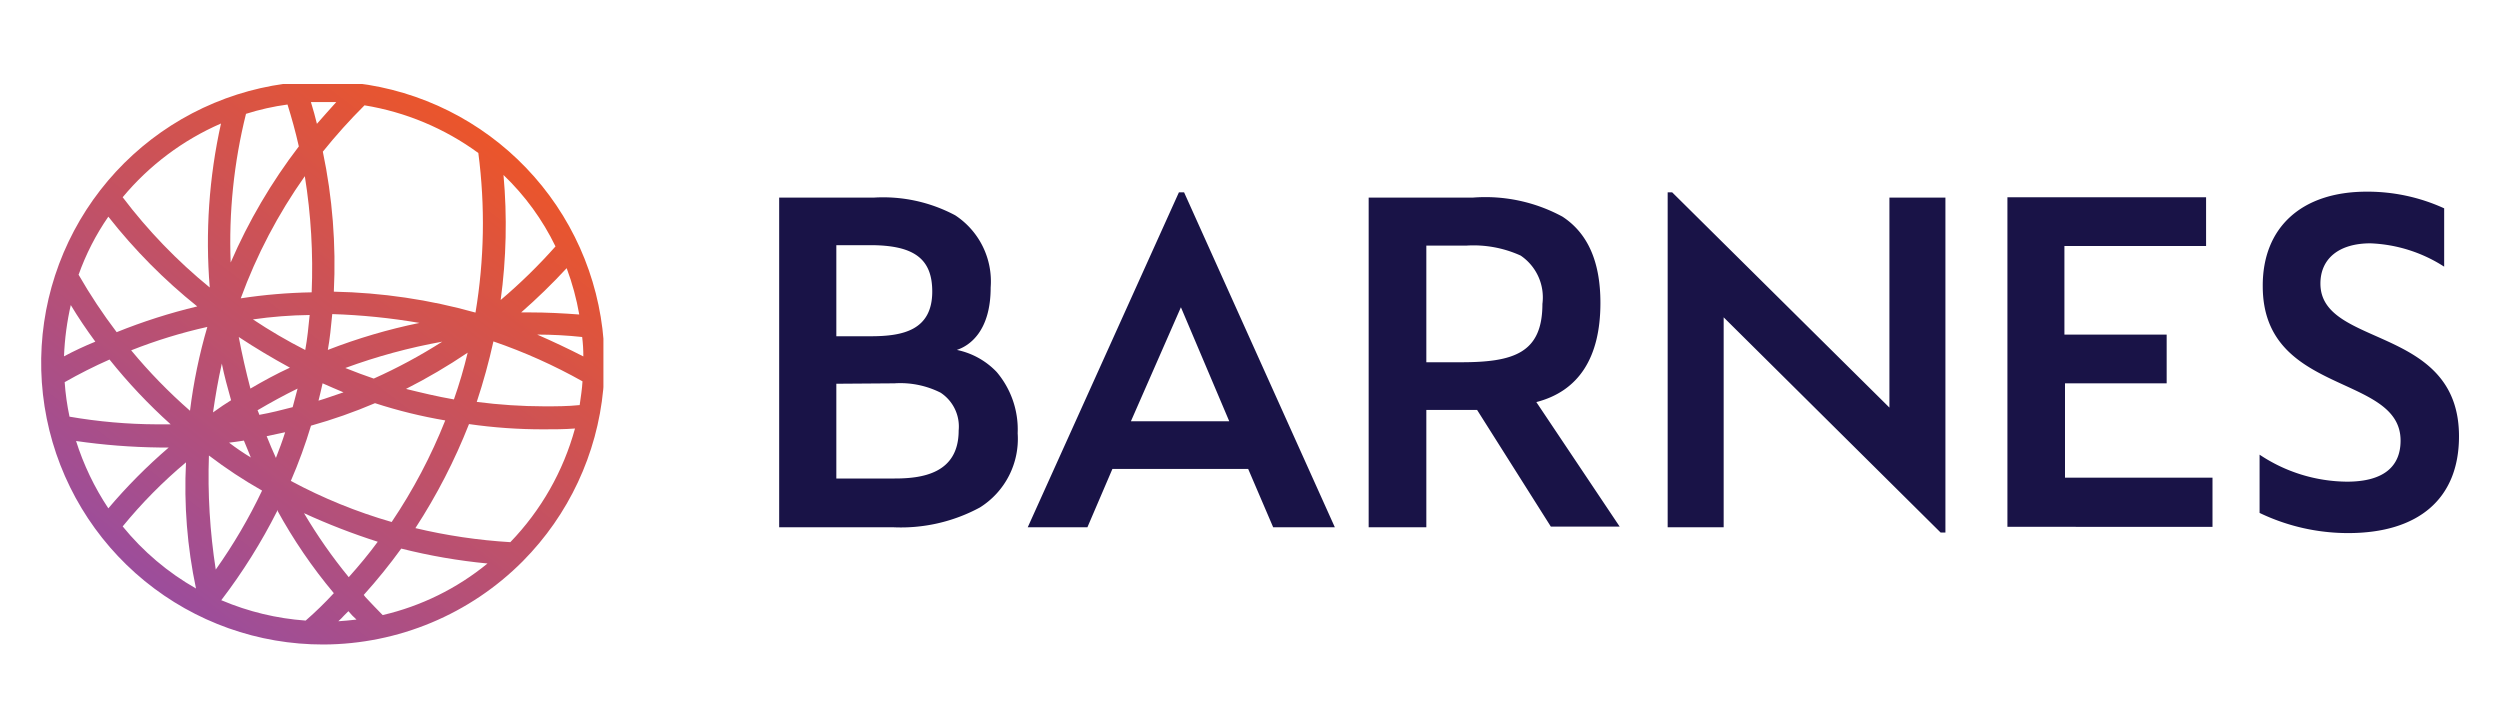
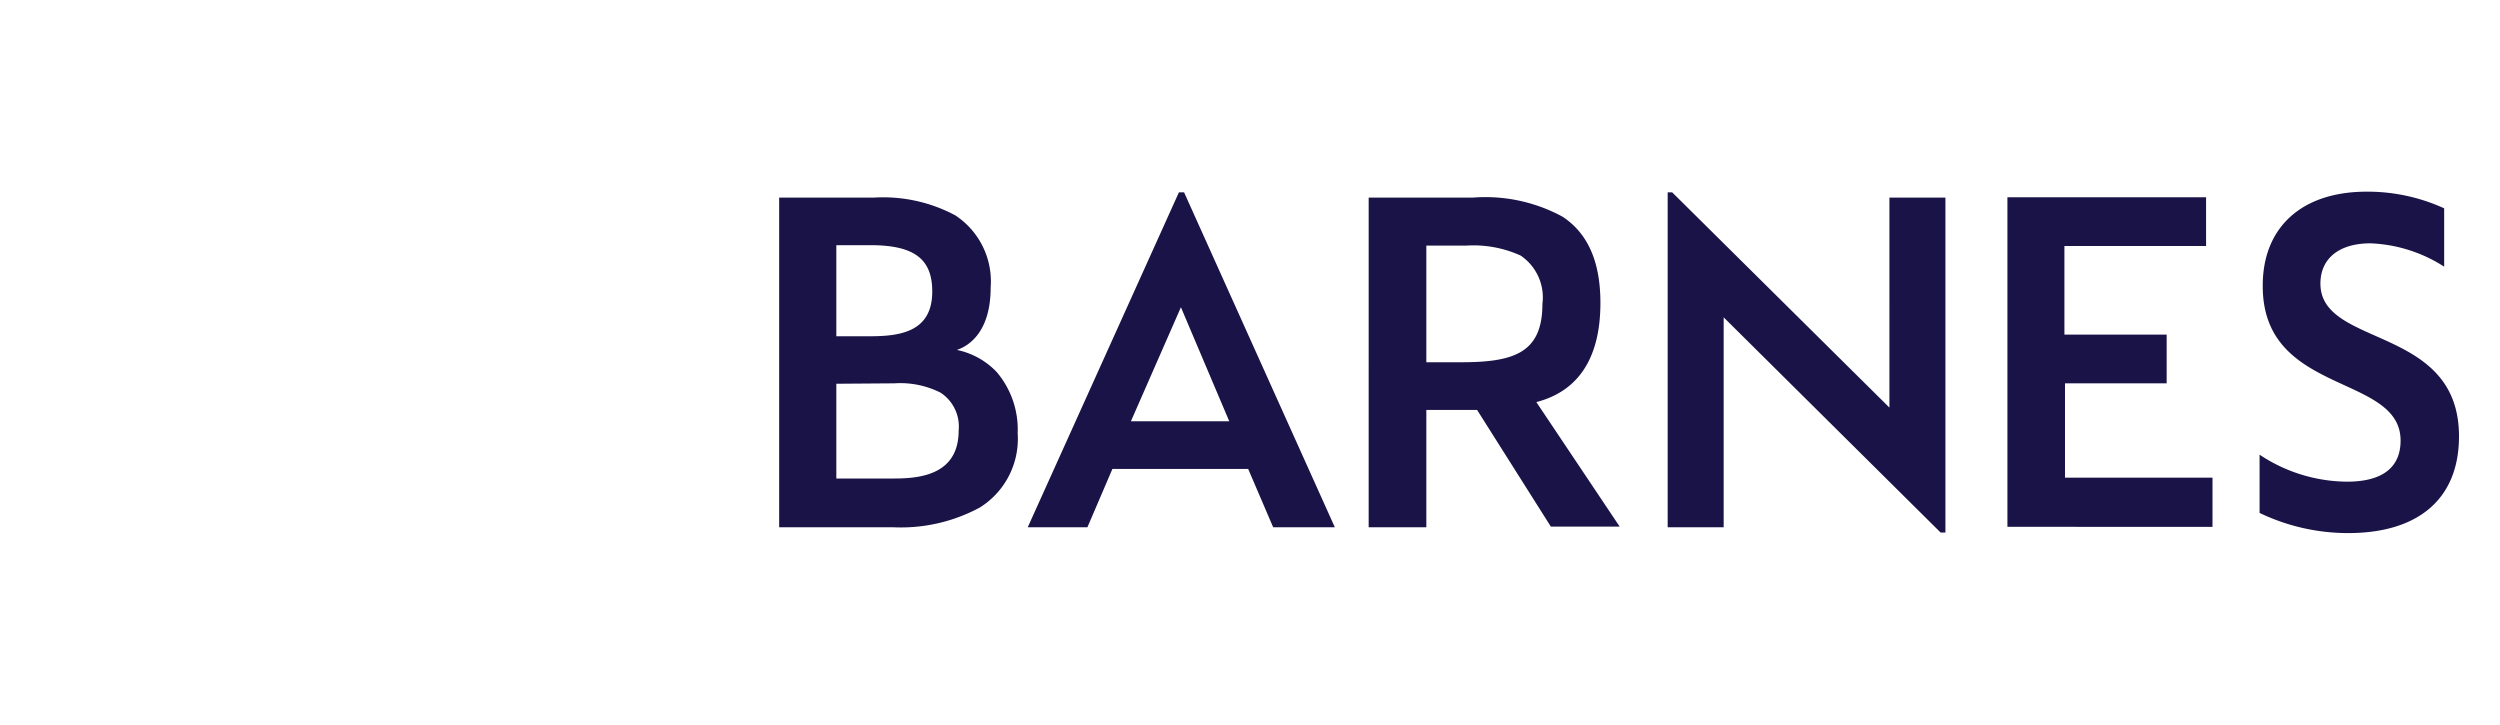
<svg xmlns="http://www.w3.org/2000/svg" id="Layer_1" data-name="Layer 1" viewBox="0 0 300 87">
  <defs>
    <style>.cls-1{fill:none;}.cls-2{clip-path:url(#clip-path);}.cls-3{fill:url(#linear-gradient);}.cls-4{fill:#191347;}</style>
    <clipPath id="clip-path">
-       <path class="cls-1" d="M38.81,77.34a33.8,33.8,0,1,1,23.93-10A33.9,33.9,0,0,1,38.81,77.34Zm3-4-.53.53a8.72,8.72,0,0,1-.68.68c.68-.05,1.36-.1,2.18-.2A9.06,9.06,0,0,1,41.8,73.33Zm-8.56-12h0A68.06,68.06,0,0,1,26.57,72l-.05,0,.1.05a31.59,31.59,0,0,0,10.06,2.42,43.38,43.38,0,0,0,3.38-3.29,61.19,61.19,0,0,1-6.82-10Zm14.9,4.49a66.64,66.64,0,0,1-4.5,5.56l.19.25c.68.72,1.36,1.45,2.08,2.17a30.92,30.92,0,0,0,12.58-6.19,69.17,69.17,0,0,1-10.35-1.79ZM22.32,55.48a57.53,57.53,0,0,0-7.6,7.69,31.27,31.27,0,0,0,8.8,7.45A58.77,58.77,0,0,1,22.32,55.48Zm14.16,6.1a61.38,61.38,0,0,0,5.37,7.68c1.21-1.35,2.42-2.8,3.48-4.25A78.43,78.43,0,0,1,36.48,61.58ZM25.07,54.66a72.69,72.69,0,0,0,.82,13.69,63.75,63.75,0,0,0,5.56-9.48A56.24,56.24,0,0,1,25.07,54.66Zm24.76,8.71h0a66.31,66.31,0,0,0,11.41,1.69A31.67,31.67,0,0,0,69,51.42c-1.26.1-2.52.1-3.77.1a62.13,62.13,0,0,1-8.95-.63,69.42,69.42,0,0,1-6.43,12.48ZM45,48.38a62.48,62.48,0,0,1-7.68,2.7,60,60,0,0,1-2.42,6.63h0A61.45,61.45,0,0,0,47,62.64a64.19,64.19,0,0,0,6.43-12.19A59.07,59.07,0,0,1,45,48.38ZM9.11,52.87h0A32.12,32.12,0,0,0,13,61a64.91,64.91,0,0,1,7.25-7.3H19.12a76.15,76.15,0,0,1-10-.78Zm25.1-1L32,52.34c.34.87.72,1.74,1.11,2.61.39-1,.77-2,1.11-3.09Zm-4.93,1c-.73.1-1.26.2-1.79.25a28.77,28.77,0,0,0,2.61,1.78c-.29-.67-.53-1.35-.82-2ZM13.13,43.15h0a58.76,58.76,0,0,0-5.37,2.71A30.18,30.18,0,0,0,8.34,50a63,63,0,0,0,10.45.92h1.69a65.17,65.17,0,0,1-7.35-7.79Zm22.58,3.48c-1.6.78-3.19,1.65-4.84,2.62h.05a3,3,0,0,0,.15.38l.05.15c1.35-.24,2.7-.58,4-.92Zm-9.09-3h0c-.44,1.94-.77,3.87-1.06,5.86.87-.63,1.54-1.07,2.17-1.46-.43-1.54-.82-2.94-1.11-4.4Zm-1.74-4.4h0a60.7,60.7,0,0,0-9.14,2.81,62.81,62.81,0,0,0,7.06,7.25,63.24,63.24,0,0,1,2.08-10.06Zm32.35,9h0a63.83,63.83,0,0,0,8.07.53c1.41,0,2.81,0,4.26-.15.14-1,.29-1.93.34-2.85a64.59,64.59,0,0,0-10.69-4.79,73.25,73.25,0,0,1-2,7.26ZM38.71,46c-.15.72-.34,1.45-.49,2.08,1-.29,2-.68,3-1-.82-.34-1.59-.68-2.46-1.06Zm17.41-3.68a69.27,69.27,0,0,1-7.4,4.35h0c1.79.44,3.77.92,5.75,1.26a55.66,55.66,0,0,0,1.65-5.61ZM28.65,40.44c.39,2.08.87,4.16,1.4,6.19,1.55-.91,3.15-1.78,4.74-2.51-2.13-1.16-4.16-2.37-6.14-3.68Zm12.81,3.73h0c1.21.48,2.37.92,3.39,1.26A63.54,63.54,0,0,0,53.07,41a69.4,69.4,0,0,0-11.61,3.15Zm-33-7.64h0l.05,0a33.56,33.56,0,0,0-.83,6.23A39.81,39.81,0,0,1,11.44,41c-1.07-1.45-2.08-2.95-2.95-4.4l-.05,0Zm56,3.62h0Q67.32,41.4,70,42.77a18.21,18.21,0,0,0-.14-2.33A50.85,50.85,0,0,0,64.48,40.15ZM39.87,37.69c-.15,1.55-.29,3-.53,4.3a68,68,0,0,1,11-3.24,76.08,76.08,0,0,0-10.49-1.06Zm-9.53.63h0A62.54,62.54,0,0,0,36.63,42c.24-1.3.39-2.75.53-4.2a52.34,52.34,0,0,0-6.82.53ZM9.45,33A64.19,64.19,0,0,0,14,39.86a68.41,68.41,0,0,1,9.67-3.09A66.14,66.14,0,0,1,13,26a29.74,29.74,0,0,0-3.58,7Zm54.16,4.49c1.94,0,3.92.1,5.9.25A31.17,31.17,0,0,0,68,32.18h0a72,72,0,0,1-5.46,5.31h1.11ZM43.74,12.64a67.4,67.4,0,0,0-5,5.56A65.8,65.8,0,0,1,40.06,35a67.8,67.8,0,0,1,17,2.51,65.06,65.06,0,0,0,.34-19.15A31.81,31.81,0,0,0,43.74,12.64ZM60.42,21h0A66.62,66.62,0,0,1,60.08,36a64.51,64.51,0,0,0,6.58-6.43A29.88,29.88,0,0,0,60.42,21Zm-23.84.14A62.67,62.67,0,0,0,28.89,35.8a63.71,63.71,0,0,1,8.51-.72A69.65,69.65,0,0,0,36.58,21.15ZM26.52,14.82a31.88,31.88,0,0,0-11.8,8.85A63.38,63.38,0,0,0,25.17,34.5,65.81,65.81,0,0,1,26.52,14.82Zm8-2.28a29.61,29.61,0,0,0-5,1.12A63.52,63.52,0,0,0,27.68,31.5a66.06,66.06,0,0,1,8.18-13.93C35.47,15.83,35,14.14,34.5,12.54Zm4.69-.29H37.31c.29.92.53,1.84.72,2.61.78-.87,1.55-1.78,2.32-2.61Z" />
-     </clipPath>
+       </clipPath>
    <linearGradient id="linear-gradient" x1="-145.07" y1="-409.18" x2="-146.53" y2="-407.28" gradientTransform="translate(4559.86 12697.24) scale(31)" gradientUnits="userSpaceOnUse">
      <stop offset="0" stop-color="#f15622" />
      <stop offset="1" stop-color="#9a4d9e" />
    </linearGradient>
  </defs>
  <g class="cls-2">
-     <path id="Fill_4" data-name="Fill 4" class="cls-3" d="M4.62,77.87H72.41V10.08H4.62Z" />
-   </g>
+     </g>
  <path class="cls-4" d="M107.13,63.27H93.5l0-39.56h11.41a18.37,18.37,0,0,1,9.72,2.13,9.49,9.49,0,0,1,4.25,8.66c0,5.27-2.56,7-4.06,7.49a9.14,9.14,0,0,1,4.79,2.66A10.66,10.66,0,0,1,122.12,52a9.71,9.71,0,0,1-4.54,8.9A19.92,19.92,0,0,1,107.13,63.27Zm-6.77-17.22V57.42h7c3.28,0,7.68-.58,7.68-5.76a4.86,4.86,0,0,0-2.17-4.54A10.74,10.74,0,0,0,107.33,46Zm0-16.63V40.35h4.11c3.82,0,7.4-.68,7.4-5.37,0-3.92-2.17-5.56-7.45-5.56Zm30.13,33.85h-7.16l18.14-40.19h.62l18.09,40.19h-7.4l-3-7H133.49Zm11.22-26.4-6,13.68h11.8Zm29.45,26.4h-6.92V23.71h12.53A19.4,19.4,0,0,1,187.5,26c3.05,2,4.55,5.42,4.55,10.35,0,6.58-2.62,10.59-7.69,11.9l10,14.94H186.1l-8.85-14h-6.09V63.27Zm0-33.8v14h4.16c6.34,0,9.77-1.11,9.77-7a6.06,6.06,0,0,0-2.61-5.8A13.67,13.67,0,0,0,176,29.47Zm29.5-6.39,26.07,25.83V23.71h6.72V63.9h-.58L206.84,38.08V63.27h-6.72V23.08Zm64.07.59v5.85h-17V40.15H260V46H247.8V57.32h17.7v5.9H240.89V23.67ZM284,23A22.11,22.11,0,0,1,293.3,25v7a17.57,17.57,0,0,0-8.85-2.8c-3.72,0-6,1.79-6,4.83,0,7.74,16.63,4.94,16.63,18.33,0,7.55-4.93,11.61-13.3,11.61a24.53,24.53,0,0,1-10.63-2.42V54.56a19.09,19.09,0,0,0,10.49,3.24c4.35,0,6.43-1.78,6.43-4.93,0-8.07-16.54-5.37-16.54-18.52C271.49,27.34,276.14,23,284,23Z" />
</svg>